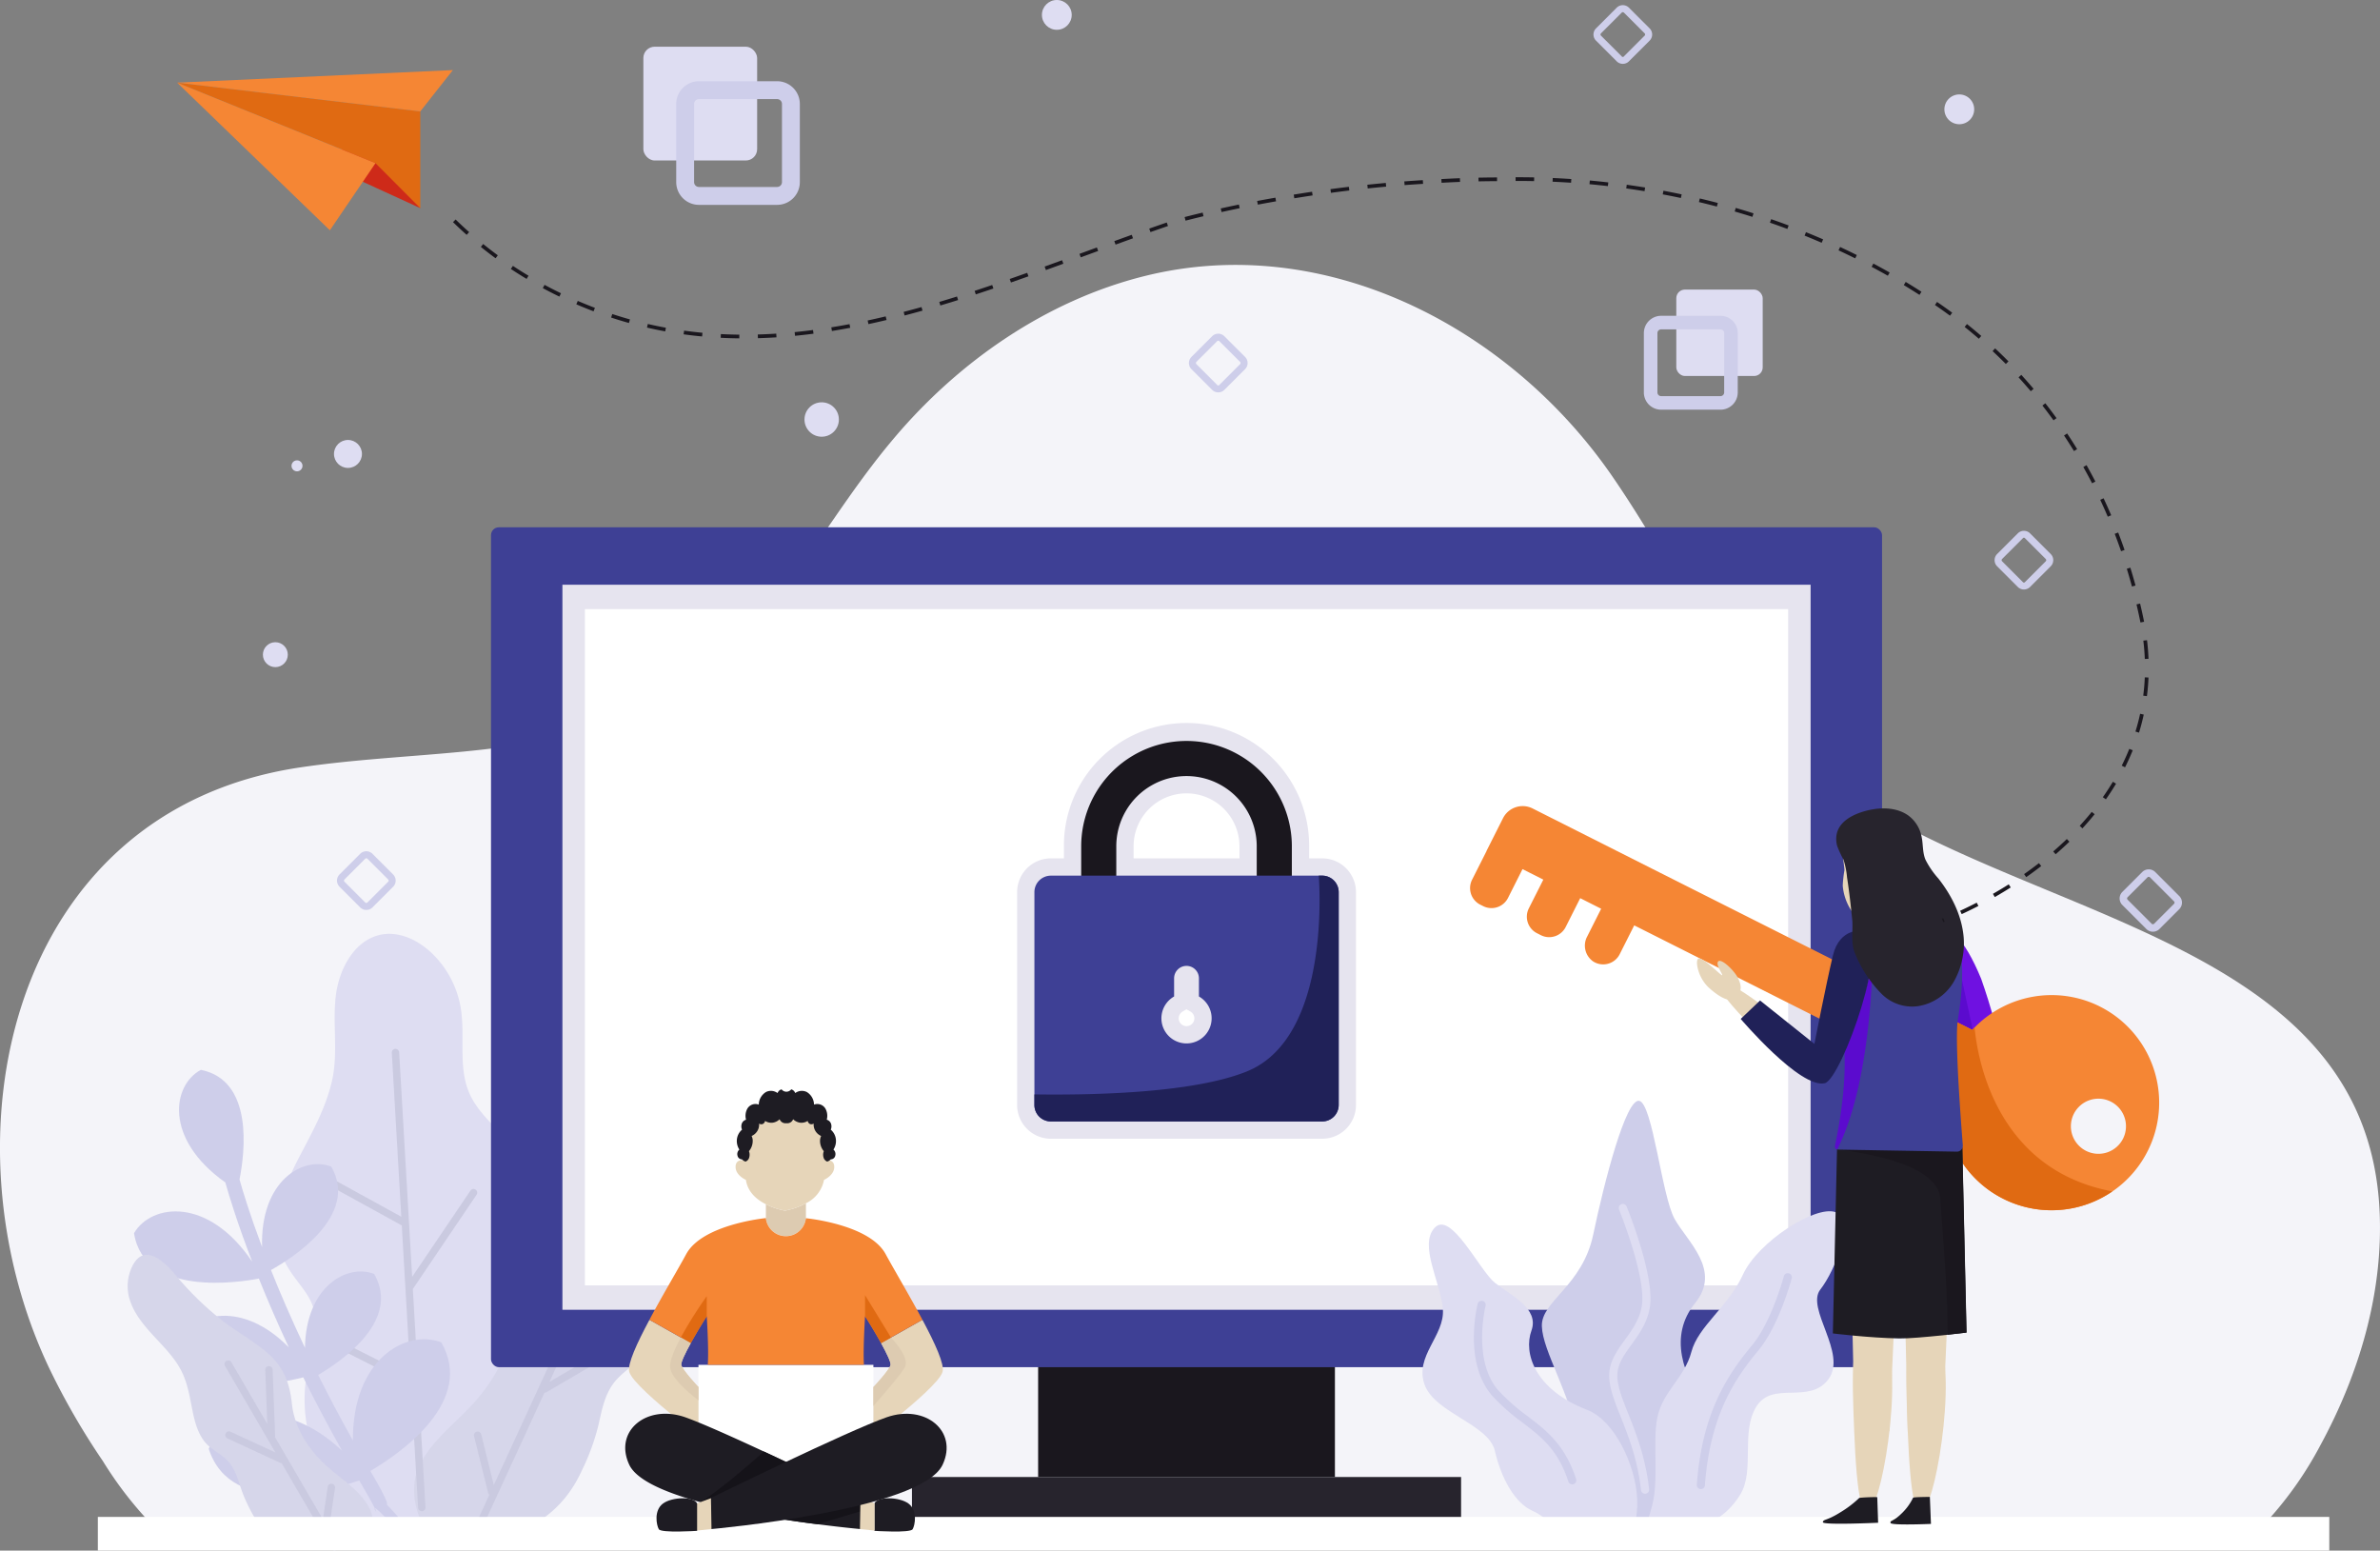
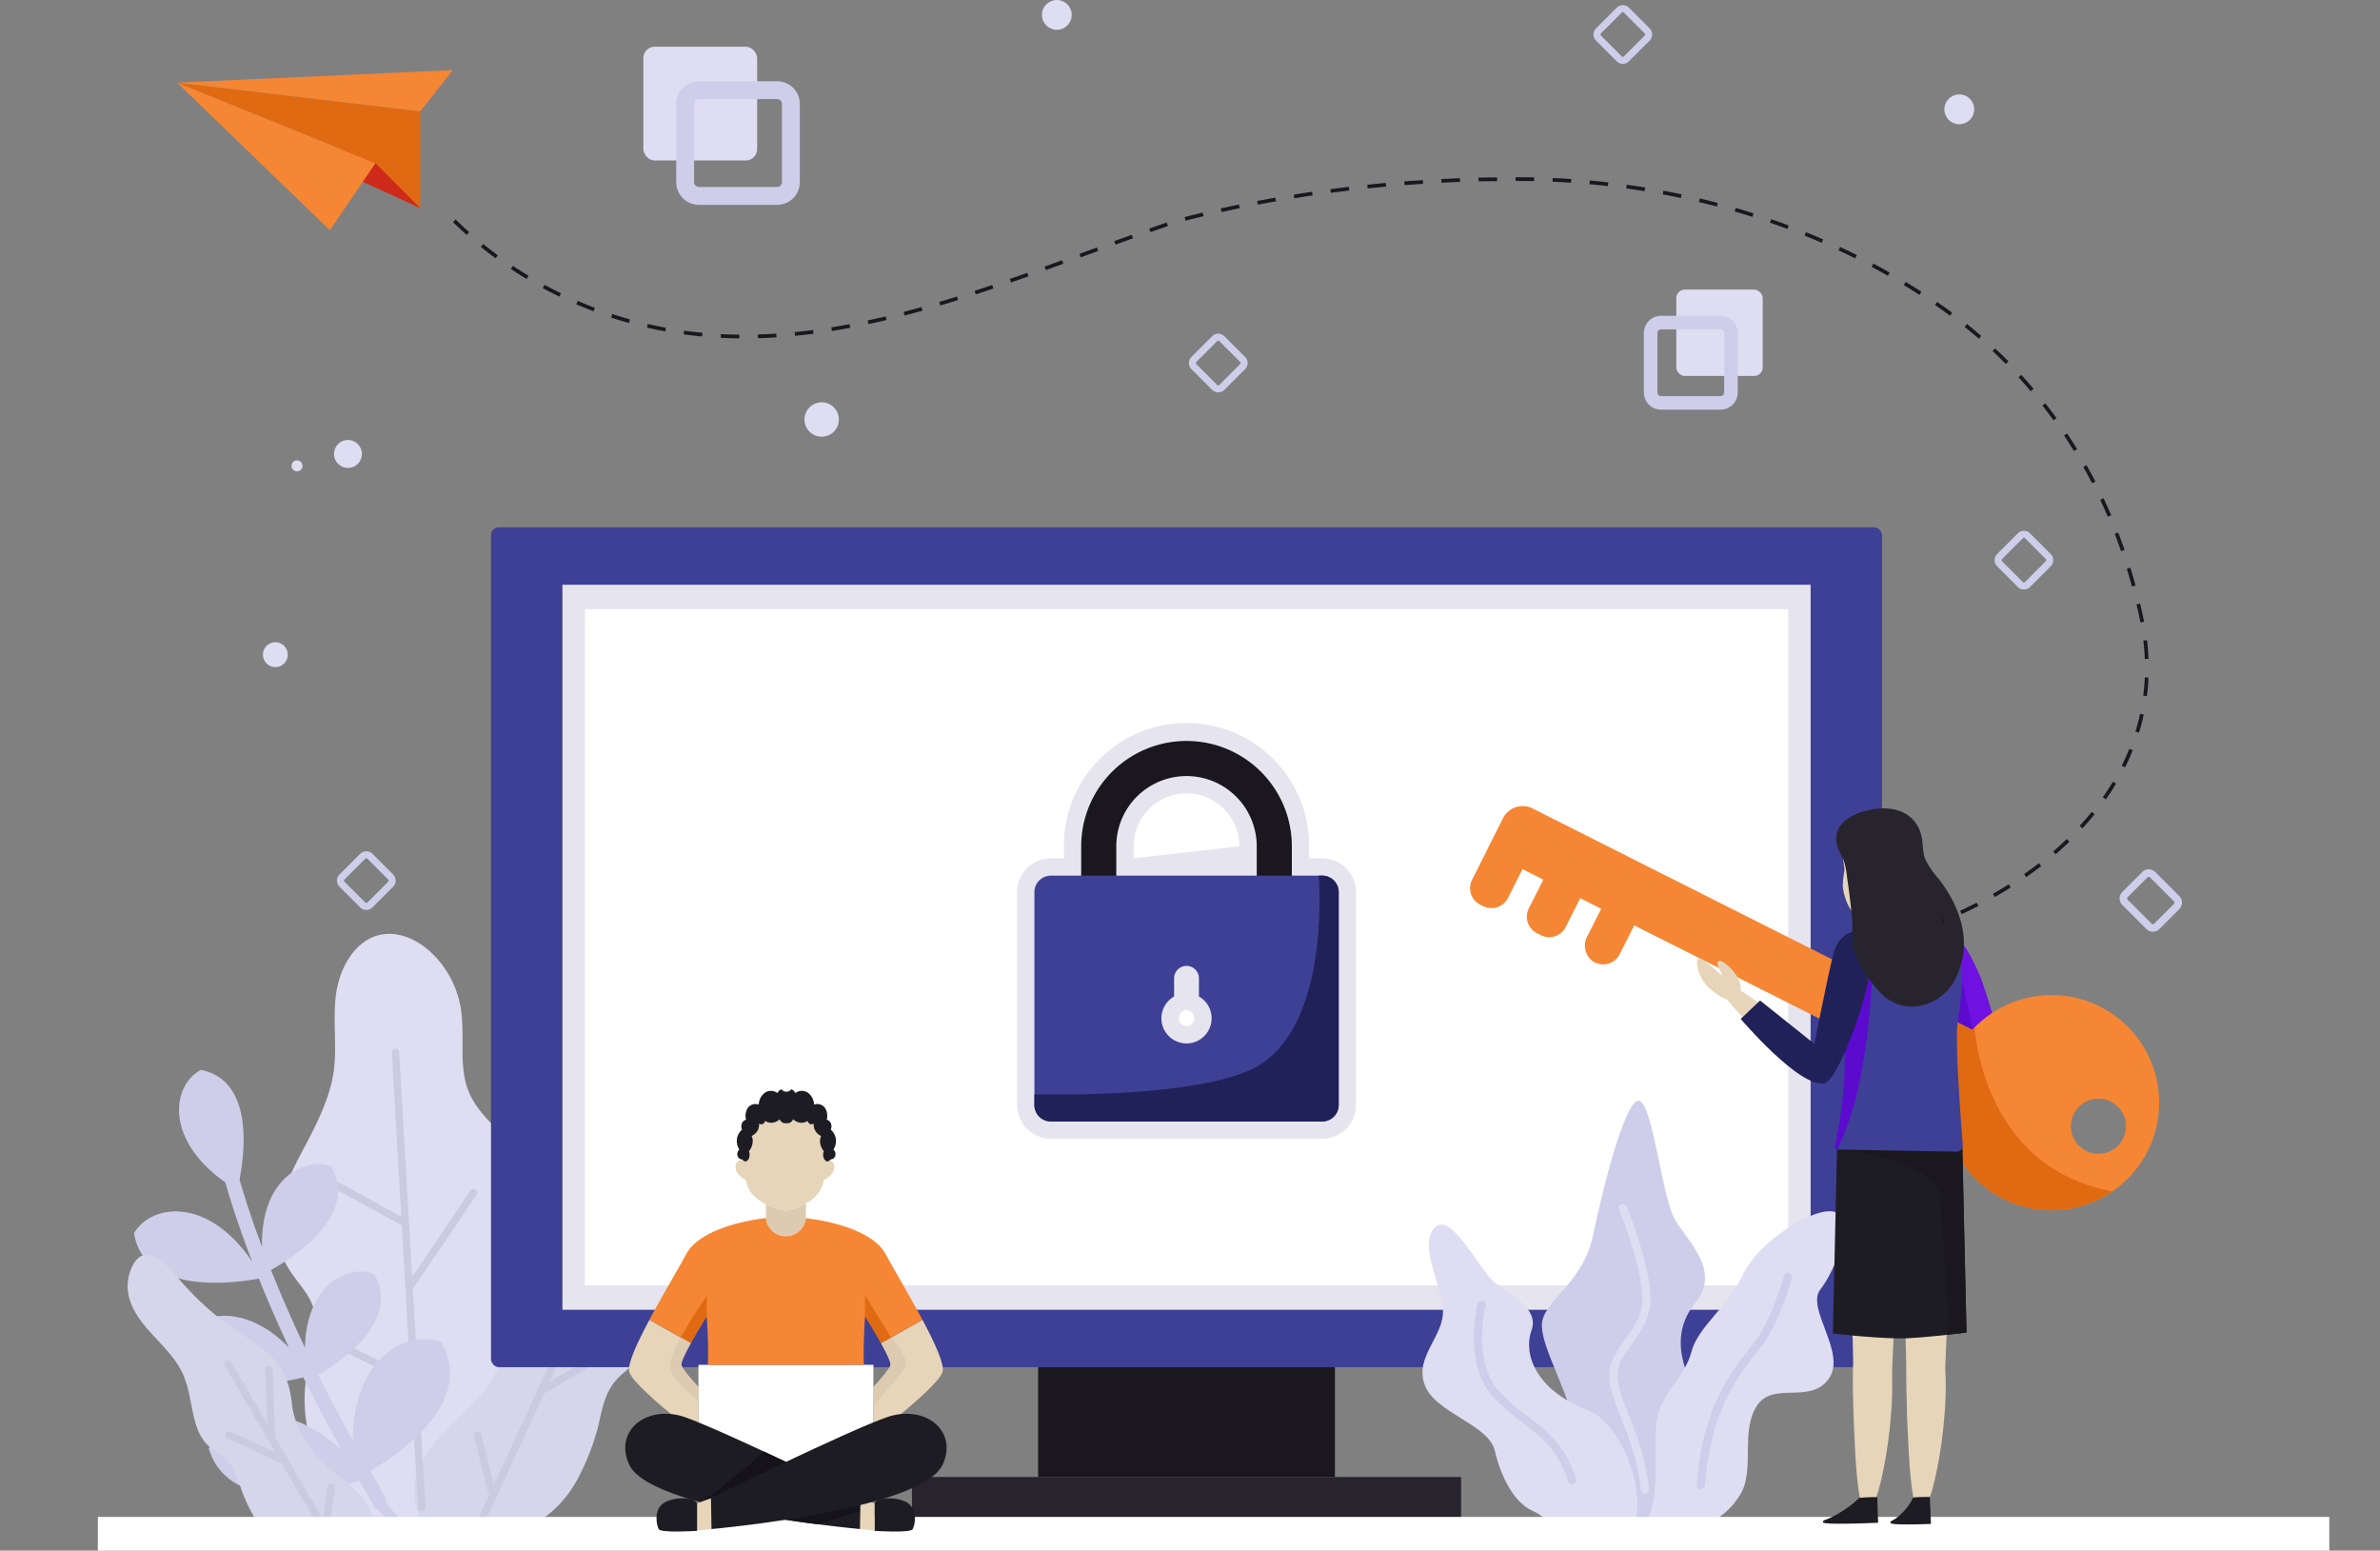
<svg xmlns="http://www.w3.org/2000/svg" width="641.805" height="418.103" viewBox="0 0 641.805 418.103">
  <rect x="0" y="0" width="641.805" height="418.103" fill="#808080" stroke="none" />
  <g id="Login" transform="translate(-317.55 -111.334)">
    <g id="obj" transform="translate(317.55 111.334)">
      <g id="Group_5932" data-name="Group 5932" transform="translate(0 0)">
-         <path id="Path_13651" data-name="Path 13651" d="M968.558,487.334a98.353,98.353,0,0,1-14.333,20.441H382.8a101.037,101.037,0,0,1-12.26-16.1,193.226,193.226,0,0,1-14.311-24.716c-29.734-62.086-11.387-150.676,67.649-162.347,29.145-4.321,59.468-2.661,87.412-13.22,36.867-13.918,48.931-47.667,72.753-75.721,17.429-20.572,40.9-36.867,67.233-43.476,48.821-12.26,98.6,13.808,126.222,53.84,14.375,20.853,25.435,43.87,40.575,64.179C859.963,346.3,980.774,339.56,984.5,424.508,985.463,446.344,979.007,468.115,968.558,487.334Z" transform="translate(-342.794 -97.716)" fill="#f4f4f9" />
        <g id="Group_5888" data-name="Group 5888" transform="translate(34.423 251.797)">
          <path id="Path_13652" data-name="Path 13652" d="M405,425.84c-10.5-12.638-17.743-27.341-13.511-44.15,1.747-6.936,3.444-12.7-.876-19.059-2.04-3-4.584-5.718-6.014-9.06-4.151-9.707-.039-19.421,4.534-28.128,3.368-6.415,6.941-12.894,8.539-20.025,1.69-7.536.1-15.216,1.005-22.824.875-7.372,5.171-15.324,12.491-16.568,4.856-.824,9.776,1.6,13.347,4.99a26.56,26.56,0,0,1,7.84,14.727c1.289,7.631-.757,15.855,2.292,22.97,2.691,6.274,8.793,10.343,12.75,15.906a26.947,26.947,0,0,1,4.4,20.689c-1.2,5.923-4.381,11.329-5.332,17.3-2.135,13.414,7.316,26.582,5.516,40.047-1.048,7.823-5.951,14.832-12.374,19.421-7.29,5.211-17.808,8.892-26.786,7.191a17.979,17.979,0,0,1-11.872-7.825" transform="translate(-342.549 -265.863)" fill="#deddf2" />
          <g id="Group_5886" data-name="Group 5886" transform="translate(1.719 31.009)">
            <path id="Path_13653" data-name="Path 13653" d="M403.19,402.278a17.465,17.465,0,0,1,.032-8.586c2.523-7.861,10.061-13.172,15.391-19.033,6.344-6.975,10.977-15.928,11.036-25.355.05-7.646,1.732-14.086,7.07-19.9,5.246-5.714,11.863-9.923,17.385-15.344a120.556,120.556,0,0,0,15.591-18.541c3.853-5.7,11.081-14.224,16.661-4.767a17.567,17.567,0,0,1,2,12.577c-2.467,11.159-12.7,18.451-17.04,28.744-2.191,5.2-2.473,10.764-3.047,16.309-.515,4.977-1.449,10.54-5.017,14.322-2.072,2.2-4.713,3.838-6.589,6.206-2.616,3.306-3.368,7.521-4.274,11.525a61.034,61.034,0,0,1-4.435,12.172c-4.593,10.016-11.365,14.661-21.894,19.187a15.258,15.258,0,0,1-9.776,1.182C409.068,411.073,404.6,409.014,403.19,402.278Z" transform="translate(-327.145 -279.01)" fill="#d6d6ea" />
            <g id="Group_5880" data-name="Group 5880" transform="translate(133.098 72.438)">
              <path id="Path_13654" data-name="Path 13654" d="M433.544,321.334" transform="translate(-433.544 -321.334)" fill="none" stroke="#187a87" stroke-linecap="round" stroke-miterlimit="10" stroke-width="1.067" />
            </g>
            <g id="Group_5885" data-name="Group 5885">
              <g id="Group_5884" data-name="Group 5884">
                <g id="Group_5881" data-name="Group 5881" transform="translate(51.209)">
                  <path id="Path_13655" data-name="Path 13655" d="M430.528,320.44a.994.994,0,0,0-1.38.267l-15.725,23.265-3.5-60.542a1.028,1.028,0,0,0-1.05-.938,1,1,0,0,0-.934,1.052l2.557,44.211-19.386-10.665a1,1,0,0,0-.959,1.746l20.277,11.156a.939.939,0,0,0,.2.056l2.361,40.813-15.628-7.9a.995.995,0,1,0-.9,1.775l16.659,8.42,1.912,33.07a.993.993,0,0,0,.934.934c.039,0,.076,0,.117,0a.994.994,0,0,0,.934-1.052l-3.405-58.864L430.8,321.822A.994.994,0,0,0,430.528,320.44Z" transform="translate(-389.633 -282.491)" fill="#cacae0" />
                </g>
                <g id="Group_5882" data-name="Group 5882" transform="translate(0 5.66)">
                  <path id="Path_13656" data-name="Path 13656" d="M396.708,333.314c-3.215-8.565-5.13-14.837-6.087-18.224,1.457-7.389,3.827-26.69-10.406-29.564-7.7,4.06-10.059,18.569,6.583,30.361,1.054,3.754,3.31,11.161,7.255,21.39-11.853-17.614-27.207-15.7-31.879-7.71,2.712,17.338,28.622,13.213,33.665,12.239,2.23,5.541,4.9,11.76,8.084,18.56-12.459-12.711-25.711-9.433-29.419-1.714,3.84,15.926,26.316,11.562,33.309,9.789,3.081,6.218,6.557,12.832,10.46,19.774-16.157-15.175-32.145-10.164-35.95-.522,6.007,18.837,33.1,11.094,40.58,8.551,11.652,19.742-5.162-4.881,14.063,17.99l2.984-.508c-19.27-22.925-2.443-.331-14.039-20.041,8.536-5.046,28.238-18.88,19.119-34.682-9.621-3.653-23.968,4.644-23.833,26.469-3.458-6.178-6.57-12.088-9.36-17.681,6.624-3.9,22.282-14.787,15.095-27.241-7.415-2.816-18.4,3.437-18.66,19.915-3.683-7.771-6.708-14.809-9.164-20.96,5.684-3.17,23.889-14.656,16.247-27.9C407.676,308.688,396.167,315.5,396.708,333.314Z" transform="translate(-362.174 -285.526)" fill="#ceceea" />
                </g>
                <g id="Group_5883" data-name="Group 5883" transform="translate(91.696 51.869)">
                  <path id="Path_13657" data-name="Path 13657" d="M450.821,338.182a1,1,0,0,0-1.361-.356L431.665,348.24l16.818-36.522a.995.995,0,1,0-1.807-.832l-12.3,26.707-1.307-22.6a1.009,1.009,0,0,0-1.05-.938,1,1,0,0,0-.936,1.052l1.484,25.67a.968.968,0,0,0,.144.435l-16.044,34.844L413.3,362.487a1,1,0,1,0-1.932.477l3.763,15.173a.977.977,0,0,0,.332.524l-3.053,6.63a.994.994,0,0,0,.487,1.32,1.018,1.018,0,0,0,.358.088.992.992,0,0,0,.96-.576l16.107-34.978a.979.979,0,0,0,.528-.127l19.609-11.475A1,1,0,0,0,450.821,338.182Z" transform="translate(-411.343 -310.304)" fill="#cacae0" />
                </g>
              </g>
            </g>
          </g>
          <g id="Group_5887" data-name="Group 5887" transform="translate(0 86.542)">
            <path id="Path_13658" data-name="Path 13658" d="M427.383,387.268a12.149,12.149,0,0,0-.595-5.942c-2.27-5.274-7.842-8.45-11.922-12.152-4.856-4.4-8.659-10.294-9.33-16.818-.545-5.289-2.137-9.634-6.219-13.3-4.013-3.6-8.873-6.078-13.056-9.463a83.84,83.84,0,0,1-12.029-11.8c-3.047-3.689-8.62-9.108-11.851-2.191a12.21,12.21,0,0,0-.548,8.841c2.452,7.56,10.022,11.928,13.713,18.763,1.863,3.452,2.428,7.286,3.195,11.087.688,3.413,1.7,7.2,4.427,9.582,1.582,1.384,3.519,2.342,4.976,3.857,2.031,2.115,2.833,4.983,3.726,7.693a42.487,42.487,0,0,0,3.881,8.133c3.847,6.628,9.31,4.237,16.9,6.668a10.6,10.6,0,0,0,6.846.168C424.366,388.593,426.857,392.023,427.383,387.268Z" transform="translate(-361.252 -312.269)" fill="#d6d6ea" />
-             <path id="Path_13659" data-name="Path 13659" d="M374.574,335.521" transform="translate(-349.73 -292.159)" fill="none" stroke="#000" stroke-miterlimit="10" stroke-width="1.484" />
            <path id="Path_13660" data-name="Path 13660" d="M405.79,377.258l-2.454-4.211a.979.979,0,0,0,.131-.364l1.595-10.755a1,1,0,0,0-.837-1.13.979.979,0,0,0-1.132.841l-1.3,8.759-12.929-22.194a.949.949,0,0,0,.047-.282l-.681-17.868a.995.995,0,1,0-1.988.073l.552,14.524-9.681-16.62a.994.994,0,1,0-1.719,1l13.591,23.334-12.139-5.621a.995.995,0,0,0-.835,1.805l14.339,6.637a.944.944,0,0,0,.328.082l13.392,22.989a.994.994,0,1,0,1.719-1Z" transform="translate(-349.139 -299.063)" fill="#cacae0" />
          </g>
        </g>
        <g id="Group_5889" data-name="Group 5889" transform="translate(132.409 142.175)">
          <rect id="Rectangle_823" data-name="Rectangle 823" width="80.033" height="32.597" transform="translate(147.539 223.477)" fill="#1a171e" />
          <rect id="Rectangle_824" data-name="Rectangle 824" width="375.112" height="226.461" rx="2.122" fill="#3e4095" />
          <rect id="Rectangle_825" data-name="Rectangle 825" width="336.596" height="195.498" transform="translate(19.257 15.486)" fill="#e6e4ef" />
          <rect id="Rectangle_826" data-name="Rectangle 826" width="324.474" height="182.331" transform="translate(25.318 22.069)" fill="#fff" />
          <rect id="Rectangle_827" data-name="Rectangle 827" width="148.079" height="11.34" transform="translate(113.516 256.074)" fill="#27242d" />
        </g>
        <g id="Group_5893" data-name="Group 5893" transform="translate(383.59 296.806)">
          <path id="Path_13661" data-name="Path 13661" d="M590.343,407.874c-2.432-5.593-12.2-12.093-14.6-25.683s-9.793-24.633-9.994-31.424,10.941-10.788,13.86-24.736,8.774-36.711,12.394-36.019,6.093,25.676,9.541,31.838,12.737,13.817,5.537,22.694-3.355,19.49,3.25,28.757-12.111,20.818-10.27,33.425c.6,4.11.632,1.813.091,2.281-.159.848-1.747.289-1.747.289Z" transform="translate(-533.552 -289.998)" fill="#ceceea" />
          <g id="Group_5890" data-name="Group 5890" transform="translate(50.354 27.837)">
            <path id="Path_13662" data-name="Path 13662" d="M585.152,383.044a1.1,1.1,0,0,1-1.089-.979c-.912-8.31-3.435-14.647-5.464-19.742-1.6-4.013-2.98-7.484-3.107-10.734-.157-3.985,2.087-7.085,4.252-10.08,2.007-2.777,4.084-5.647,4.58-9.427,1.039-7.913-6.1-25.467-6.169-25.642a1.1,1.1,0,1,1,2.035-.834c.3.742,7.426,18.274,6.315,26.763-.569,4.33-2.911,7.57-4.981,10.427-2.126,2.941-3.959,5.479-3.834,8.707.112,2.874,1.365,6.024,2.95,10.011,2.078,5.214,4.661,11.706,5.608,20.311a1.1,1.1,0,0,1-.972,1.214C585.234,383.042,585.193,383.044,585.152,383.044Z" transform="translate(-575.484 -304.925)" fill="#deddf2" />
          </g>
          <path id="Path_13663" data-name="Path 13663" d="M586.671,392.209c-2.7-1.214-3.571-4.93-8.513-7.127s-8.515-9.063-10.162-16.2-16.2-10.16-18.951-17.851,5.494-13.183,4.944-20.324-6.591-17.3-2.2-21.97,12.084,11.534,16.2,14.83,12.083,6.867,9.886,12.909.824,15.928,15.106,21.422S616.606,405.666,586.671,392.209Z" transform="translate(-548.483 -274.519)" fill="#deddf2" />
          <g id="Group_5891" data-name="Group 5891" transform="translate(13.865 53.988)">
            <path id="Path_13664" data-name="Path 13664" d="M582.437,368.382a1.1,1.1,0,0,1-1.044-.757c-2.8-8.588-7.223-11.973-12.336-15.891a55.7,55.7,0,0,1-8.032-7.059c-7.989-8.847-4.259-24.246-4.1-24.895a1.1,1.1,0,1,1,2.132.531c-.036.147-3.607,14.919,3.6,22.892a54.3,54.3,0,0,0,7.733,6.786c5.183,3.969,10.076,7.715,13.094,16.952a1.1,1.1,0,0,1-.7,1.386A1.085,1.085,0,0,1,582.437,368.382Z" transform="translate(-555.918 -318.947)" fill="#ceceea" />
          </g>
          <path id="Path_13665" data-name="Path 13665" d="M585.074,394.524c.731-2.2,1.464.281,6.591-1.916s10.253-3.663,14.281-10.253,0-16.844,4.394-23.8,14.281-.367,19.408-7.323-6.225-19.043-2.2-24.169,9.52-19.043,4.028-20.872-20.872,8.056-24.9,16.844-12.085,13.916-13.916,20.872-7.689,10.621-9.155,17.579.733,17.577-1.829,25.266S585.074,394.524,585.074,394.524Z" transform="translate(-520.246 -276.186)" fill="#deddf2" />
          <g id="Group_5892" data-name="Group 5892" transform="translate(73.98 46.476)">
            <path id="Path_13666" data-name="Path 13666" d="M589.256,373.146c-.028,0-.056,0-.082,0a1.1,1.1,0,0,1-1.018-1.175c1.386-19,7.98-29.3,14.9-37.609,5.27-6.326,8.537-18.5,8.569-18.619a1.088,1.088,0,0,1,1.343-.781,1.1,1.1,0,0,1,.781,1.343c-.138.518-3.422,12.765-9.008,19.466-6.686,8.025-13.058,17.981-14.4,36.36A1.1,1.1,0,0,1,589.256,373.146Z" transform="translate(-588.153 -314.919)" fill="#ceceea" />
          </g>
        </g>
        <rect id="Rectangle_828" data-name="Rectangle 828" width="601.741" height="9.093" transform="translate(26.388 409.011)" fill="#fff" />
-         <path id="Path_13667" data-name="Path 13667" d="M572.149,271.793h-3.532v-3.252a33.066,33.066,0,1,0-66.131,0v3.252h-3.515a9.111,9.111,0,0,0-9.1,9.1v57.4a9.112,9.112,0,0,0,9.1,9.1h73.179a9.112,9.112,0,0,0,9.1-9.1v-57.4A9.111,9.111,0,0,0,572.149,271.793Zm-34.482,43.135a2.079,2.079,0,0,1-.707,1.563,2.152,2.152,0,0,1-1.69.52,2.123,2.123,0,0,1-1.79-1.68,2.152,2.152,0,0,1,1.059-2.262l1-.582,1.039.593A2.116,2.116,0,0,1,537.667,314.928Zm-16.389-43.135v-3.252a14.274,14.274,0,1,1,28.548,0v3.252Z" transform="translate(-215.587 -40.35)" fill="#e6e4ef" />
+         <path id="Path_13667" data-name="Path 13667" d="M572.149,271.793h-3.532v-3.252a33.066,33.066,0,1,0-66.131,0v3.252h-3.515a9.111,9.111,0,0,0-9.1,9.1v57.4a9.112,9.112,0,0,0,9.1,9.1h73.179a9.112,9.112,0,0,0,9.1-9.1v-57.4A9.111,9.111,0,0,0,572.149,271.793Zm-34.482,43.135a2.079,2.079,0,0,1-.707,1.563,2.152,2.152,0,0,1-1.69.52,2.123,2.123,0,0,1-1.79-1.68,2.152,2.152,0,0,1,1.059-2.262l1-.582,1.039.593A2.116,2.116,0,0,1,537.667,314.928Zm-16.389-43.135v-3.252a14.274,14.274,0,1,1,28.548,0Z" transform="translate(-215.587 -40.35)" fill="#e6e4ef" />
        <g id="Group_5899" data-name="Group 5899" transform="translate(396.427 217.353)">
-           <path id="Path_13668" data-name="Path 13668" d="M638.714,329.005l-27.871-1.16-1.222-47.682,1.925-11.975,12.873-4.733,8.291,1.581a9.727,9.727,0,0,1,7.9,9.9l-3.023,33.747Z" transform="translate(-508.44 -233.501)" fill="#e6d5b9" />
          <path id="Path_13669" data-name="Path 13669" d="M623.81,260.307v9.58s-2.025,1.21-6.762,1.21c-2.555,0-3.129-1.21-3.129-1.21v-3.541Z" transform="translate(-504.724 -236.225)" fill="#e6d5b9" />
          <path id="Path_13670" data-name="Path 13670" d="M628.959,263.009c-.022.347-.033.671-.056.985,0,.112.011.224.011.347.235,5.688-3.415,11.779-8.912,12.607,0,0-.045.011-.123.022-.045,0-.112.011-.19.011-1.175.145-5.429.492-6.986-1.22a14.488,14.488,0,0,1-3.448-8.233,32.357,32.357,0,0,1,.459-4.14c0-.794-.427-3.282-.434-4.362-.037-5.076,3.379-10.113,9.448-10.113C627.829,248.912,629.217,256.9,628.959,263.009Z" transform="translate(-508.758 -246.08)" fill="#e6d5b9" />
          <path id="Path_13671" data-name="Path 13671" d="M613.922,265.27" transform="translate(-504.721 -231.932)" fill="#6ebaad" />
          <g id="Group_5895" data-name="Group 5895" transform="translate(118.608 32.273)">
            <path id="Path_13672" data-name="Path 13672" d="M639.657,303.545c-2.987,1.242-11.818-15.451-15.039-22.811s-4.444-13.741-.8-15.257,7.31,3.844,10.261,11.32S642.646,302.3,639.657,303.545Z" transform="translate(-616.697 -264.25)" fill="#e6d5b9" />
            <g id="Group_5894" data-name="Group 5894" transform="translate(0 34.149)">
              <path id="Path_13673" data-name="Path 13673" d="M622.468,318.982c-2.609-1.2,5.473-20.727,7.958-26.148s5.507-10.962,8.433-9.621.7,7.247-1.781,12.668S625.078,320.177,622.468,318.982Z" transform="translate(-616.381 -283.01)" fill="#e6d5b9" />
              <path id="Path_13674" data-name="Path 13674" d="M627.2,299.764c3.18,1.181.461,6.55-.533,8.347-1.619,2.928-6.145,4.377-7.29,3.765s3.019-6.965,2.878-7.329-2.042,3.258-3.057,2.57,1.507-4.975,3.157-6.292S625.211,299.023,627.2,299.764Z" transform="translate(-618.966 -268.82)" fill="#e6d5b9" />
            </g>
            <path id="Path_13675" data-name="Path 13675" d="M627.892,315.124l-2.708,6.4,3.18,1.738,3.34,1.844s.188-.351.5-.97c1.94-3.758,8.823-17.353,9.6-22.271.89-5.725-5.279-22.9-5.279-22.9-4.487-10.887-9.431-16.275-14.147-13.58s3.139,18.295,3.139,18.295l8.314,17.407-2.56,6.035Z" transform="translate(-617.317 -264.699)" fill="#6f11e1" />
            <path id="Path_13676" data-name="Path 13676" d="M629.794,269.4l6.149,28.533s-14.794-3.842-14.7-5.283S629.794,269.4,629.794,269.4Z" transform="translate(-616.998 -260.637)" fill="#5b0bce" />
            <path id="Path_13677" data-name="Path 13677" d="M624.637,295.449c.16,2.775.35,5.807.472,8.138l3.34,1.844s.188-.351.5-.97l-.93-17.015Z" transform="translate(-614.062 -245.024)" fill="#e4ecef" />
          </g>
          <path id="Path_13678" data-name="Path 13678" d="M724.986,301.32a29.067,29.067,0,0,0-33.568,5.763c-.205.205-.41.429-.615.653l-8.821-4.438L606.733,265.42l-34.519-17.4a5.942,5.942,0,0,0-7.963,2.63l-4.457,8.84.019.019-3.916,7.758a5,5,0,0,0,2.219,6.7l.783.392a4.983,4.983,0,0,0,6.695-2.2l3.916-7.777,5.613,2.835-3.916,7.758a4.99,4.99,0,0,0,2.219,6.695l1.026.522a4.983,4.983,0,0,0,6.7-2.2l3.916-7.777,5.651,2.853-3.786,7.516a5.186,5.186,0,0,0,1.641,6.7,4.988,4.988,0,0,0,7.143-1.958l3.916-7.777L674.82,317.4l8.877,4.476a29.01,29.01,0,1,0,41.289-20.551Zm6.471,35.732a7.431,7.431,0,1,1-3.3-9.977A7.443,7.443,0,0,1,731.457,337.051Z" transform="translate(-555.366 -247.394)" fill="#f58634" />
          <path id="Path_13679" data-name="Path 13679" d="M673.166,325.354a29,29,0,0,1-44.87-29.409l-8.877-4.476,7.161-14.1,8.821,4.439c.205-.224.41-.448.615-.653C636.8,289.473,641.762,319.48,673.166,325.354Z" transform="translate(-499.966 -221.467)" fill="#e06a12" />
          <path id="Path_13680" data-name="Path 13680" d="M618.655,296.657c2.963.22,5.7,4.008,5.966,8.207a61.088,61.088,0,0,1-.682,13.088c-2.055,13.371-1.686,30.325-5.628,31.433s-8.127-8.235-8.04-22.049c.08-12.486-1.19-28.451,1.479-30.055C613.1,296.471,616.061,296.465,618.655,296.657Z" transform="translate(-508.082 -204.875)" fill="#e8c8a1" />
          <g id="Group_5896" data-name="Group 5896" transform="translate(103.22 141.06)">
            <path id="Path_13681" data-name="Path 13681" d="M614.545,323.242c11.122-3.405,6.089,35.877,2.356,45.435s-5.136-1.412-5.807-17.907S610.17,324.583,614.545,323.242Z" transform="translate(-610.715 -323.033)" fill="#e6d5b9" />
          </g>
          <path id="Path_13682" data-name="Path 13682" d="M626.4,296.657c2.963.22,5.7,4.008,5.966,8.207a61.089,61.089,0,0,1-.683,13.088c-2.055,13.371-1.686,30.325-5.626,31.433s-8.127-8.235-8.039-22.049c.078-12.486-1.192-28.451,1.477-30.055C620.843,296.471,623.8,296.465,626.4,296.657Z" transform="translate(-501.385 -204.875)" fill="#e8c8a1" />
          <g id="Group_5897" data-name="Group 5897" transform="translate(117.66 141.06)">
            <path id="Path_13683" data-name="Path 13683" d="M622.287,323.242c11.122-3.405,6.089,35.877,2.355,45.435s-5.134-1.412-5.805-17.907S617.911,324.583,622.287,323.242Z" transform="translate(-618.458 -323.033)" fill="#e6d5b9" />
          </g>
          <path id="Path_13684" data-name="Path 13684" d="M617.982,308.314l1.265,55.186,9.337-.248,2.4-54.333Z" transform="translate(-501.21 -194.704)" fill="#e6d5b9" />
          <path id="Path_13685" data-name="Path 13685" d="M610.321,308.314l1.265,55.186,9.337-.248,2.4-54.333Z" transform="translate(-507.836 -194.704)" fill="#e6d5b9" />
          <path id="Path_13686" data-name="Path 13686" d="M643.887,346.7s-2.167.261-5.057.584c-.537.063-1.091.125-1.675.185-4.12.416-9.039.862-11.452.815-8.161-.153-17.877-1.352-17.877-1.352l1.123-49.6.015-.63,33.786.108Z" transform="translate(-509.995 -204.747)" fill="#1e1c23" />
          <path id="Path_13687" data-name="Path 13687" d="M643.349,346.7s-2.169.261-5.058.584c.03-12-1.414-27.589-1.982-36.6s-18.753-12.282-27.9-13.358l.015-.63,33.786.108Z" transform="translate(-509.489 -204.747)" fill="#1a171e" />
          <path id="Path_13688" data-name="Path 13688" d="M642.808,324.5a1.594,1.594,0,0,1-1.615,1.721l-32.063-.552a.723.723,0,0,1-.2-.032.815.815,0,0,1-.6-.983c.677-3.181,2.721-13.511,2.615-22.627a30.25,30.25,0,0,0-1.554-10.345l-.047-.138a12.266,12.266,0,0,1-.429-1.167c-1.829-5.473-.647-9.916-.554-11.575.354-6.44,1.859-9.591,3.812-11.374,1.938-1.815,16.277-4.888,24.055-2.706,5.2,1.445,8.208,7.456,5.226,26.084C640.609,296.067,642.3,318.093,642.808,324.5Z" transform="translate(-509.93 -233.055)" fill="#3e4095" />
          <path id="Path_13689" data-name="Path 13689" d="M618.256,269.882s-.2,32.4-9.515,50.647a.815.815,0,0,1-.6-.983c.677-3.182,2.721-13.511,2.615-22.627a30.25,30.25,0,0,0-1.554-10.345l-.047-.138a12.289,12.289,0,0,1-.429-1.167c1.182-6.149,2.566-11.913,2.566-11.913Z" transform="translate(-509.742 -227.943)" fill="#5b0bce" />
          <g id="Group_5898" data-name="Group 5898" transform="translate(61.194 33.58)">
            <path id="Path_13690" data-name="Path 13690" d="M591.5,273.048c1.878-2.139,18.14,11.085,22.586,14.984s8.851,8.344,6.745,10.744-7.085-1.389-11.531-5.289S589.622,275.187,591.5,273.048Z" transform="translate(-585.448 -258.987)" fill="#e6d5b9" />
            <path id="Path_13691" data-name="Path 13691" d="M606.982,305.521c-3.107-.8-.123-19.289,1.725-27.039s4.69-13.53,8.485-12.551,3.487,7.409,1.358,15.089S610.09,306.323,606.982,305.521Z" transform="translate(-573.085 -265.034)" fill="#e6d5b9" />
            <path id="Path_13692" data-name="Path 13692" d="M588.454,269.526c.746-.834,4.806,3.157,6.113,4.187.2.157.336.248.386.242s.048-.076.013-.179c-.211-.638-1.811-2.872-1.035-3.575.856-.774,4.053,2.26,5.134,4.2.06.106.14.224.186.323.878,1.9,1.065,3.172-.116,4.92-1.885,2.784-6.419-1.1-7.916-2.478a10.48,10.48,0,0,1-2.661-4.453C588.111,271.266,588.04,269.988,588.454,269.526Z" transform="translate(-588.18 -261.93)" fill="#e6d5b9" />
            <path id="Path_13693" data-name="Path 13693" d="M627.424,265.452s-6.231-1.095-8.083,6.736-4.968,23.744-4.968,23.744l-14.651-11.7L594.5,289.2s15.99,18.817,22.651,17.345C621.727,305.533,635.76,265.846,627.424,265.452Z" transform="translate(-582.713 -265.4)" fill="#202158" />
          </g>
          <path id="Path_13694" data-name="Path 13694" d="M608.38,256.9a8.8,8.8,0,0,0,.177.918,28.944,28.944,0,0,0,1.72,3.73,22.051,22.051,0,0,1,.958,4.8c.6,3.892,1.029,7.792,1.421,11.706.17,2.919-.416,5.856.664,8.629a33.387,33.387,0,0,0,7.061,10.876,11.621,11.621,0,0,0,9.556,3.538,13.527,13.527,0,0,0,10-6.51,20.879,20.879,0,0,0,2.751-12c-.464-5.858-3.2-11.355-6.839-15.971a23.449,23.449,0,0,1-3.458-5.043c-.9-2.107-.578-4.431-1.151-6.618a9.191,9.191,0,0,0-3.553-5.367c-3.568-2.488-8.5-2.16-12.45-.89C611.328,249.96,607.779,252.425,608.38,256.9Z" transform="translate(-509.572 -247.104)" fill="#27242d" />
          <path id="Path_13695" data-name="Path 13695" d="M616.214,347.5a28.954,28.954,0,0,1-5.225,3.965c-3.584,2.243-4.524,1.753-4.606,2.592s14.9.149,14.9.149l-.235-6.9A43.723,43.723,0,0,0,616.214,347.5Z" transform="translate(-511.243 -160.979)" fill="#1e1c23" />
          <path id="Path_13696" data-name="Path 13696" d="M622.247,347.507a14.549,14.549,0,0,1-3.269,4.4c-2.154,2.087-2.976,1.639-2.8,2.387.166.716,10.9.252,10.9.252l-.295-7.275S622.223,347.282,622.247,347.507Z" transform="translate(-502.791 -161.005)" fill="#1e1c23" />
        </g>
        <g id="Group_5902" data-name="Group 5902" transform="translate(47.764 18.897)">
          <g id="Group_5901" data-name="Group 5901">
            <g id="Group_5900" data-name="Group 5900">
              <path id="Path_13697" data-name="Path 13697" d="M415.762,169.929l-26.293-12.058,9.963-7.331,11.843,9.023Z" transform="translate(-350.188 -132.707)" fill="#ce2a19" />
              <path id="Path_13698" data-name="Path 13698" d="M433.979,150.55v26.078L421.9,164.5l-53.493-21.709Z" transform="translate(-368.406 -139.406)" fill="#e06a12" />
              <path id="Path_13699" data-name="Path 13699" d="M442.761,140.977l-8.782,11.144-65.574-7.757Z" transform="translate(-368.406 -140.977)" fill="#f58634" />
              <path id="Path_13700" data-name="Path 13700" d="M421.9,164.5l-12.3,18.1-41.19-39.808Z" transform="translate(-368.406 -139.406)" fill="#f58634" />
            </g>
          </g>
        </g>
        <path id="Path_13701" data-name="Path 13701" d="M408.489,167.986a107.255,107.255,0,0,0,22.6,16.885,110.982,110.982,0,0,0,12.762,6.115C498.23,213.168,552.312,185.195,603.479,168q6.423-1.7,12.907-3.107c6.477-1.41,12.98-2.6,19.567-3.642q8.993-1.443,18.075-2.417t18.265-1.46q9.136-.585,18.377-.589c35.06-.752,70.219,7.116,100.557,23.328q6.5,3.474,12.689,7.458c31.862,20,52.376,51.7,59.835,89,7.46,39.163-22.379,67.136-53.914,80.055" transform="translate(-285.974 -108.447)" fill="none" stroke="#1a171e" stroke-miterlimit="10" stroke-width="1" stroke-dasharray="5 5" />
        <g id="Group_5906" data-name="Group 5906" transform="translate(278.945 199.787)">
          <g id="Group_5905" data-name="Group 5905" transform="translate(0 0)">
            <g id="Group_5904" data-name="Group 5904" transform="translate(12.616)">
              <g id="Group_5903" data-name="Group 5903">
                <path id="Path_13702" data-name="Path 13702" d="M555.942,296.215H499.135V266.376a28.4,28.4,0,0,1,56.807,0ZM508.6,286.749h37.872V266.376a18.936,18.936,0,0,0-37.872,0Z" transform="translate(-499.135 -237.974)" fill="#1a171e" />
              </g>
            </g>
            <path id="Path_13703" data-name="Path 13703" d="M569.987,257.449H496.808a4.437,4.437,0,0,0-4.438,4.437v57.4a4.437,4.437,0,0,0,4.438,4.437h73.179a4.449,4.449,0,0,0,4.438-4.437v-57.4A4.449,4.449,0,0,0,569.987,257.449Zm-39.946,32.578v-4.9a3.347,3.347,0,0,1,6.695,0v4.9a6.771,6.771,0,1,1-6.695,0Z" transform="translate(-492.37 -221.13)" fill="#3e4095" />
          </g>
          <path id="Path_13704" data-name="Path 13704" d="M574.426,261.886v57.4a4.449,4.449,0,0,1-4.438,4.437H496.808a4.437,4.437,0,0,1-4.438-4.437v-2.855c17.4.244,43.3-.52,57.327-6.21,20.085-8.148,20.066-42.033,19.358-52.775h.932A4.449,4.449,0,0,1,574.426,261.886Z" transform="translate(-492.37 -221.13)" fill="#202158" />
        </g>
        <g id="Group_5926" data-name="Group 5926" transform="translate(70.894)">
          <g id="Group_5911" data-name="Group 5911" transform="translate(102.599 12.591)">
            <g id="Group_5908" data-name="Group 5908">
              <g id="Group_5907" data-name="Group 5907">
                <rect id="Rectangle_829" data-name="Rectangle 829" width="30.682" height="30.681" rx="3.049" fill="#deddf2" />
              </g>
            </g>
            <g id="Group_5910" data-name="Group 5910" transform="translate(8.863 9.31)">
              <g id="Group_5909" data-name="Group 5909">
                <path id="Path_13705" data-name="Path 13705" d="M467.788,175.925H446.7a6.132,6.132,0,0,1-6.124-6.126V148.714a6.131,6.131,0,0,1,6.124-6.126h21.086a6.131,6.131,0,0,1,6.124,6.126V169.8A6.132,6.132,0,0,1,467.788,175.925ZM446.7,147.407a1.307,1.307,0,0,0-1.305,1.307V169.8A1.307,1.307,0,0,0,446.7,171.1h21.086a1.307,1.307,0,0,0,1.305-1.305V148.714a1.307,1.307,0,0,0-1.305-1.307Z" transform="translate(-440.577 -142.588)" fill="#ceceea" />
              </g>
            </g>
          </g>
          <g id="Group_5914" data-name="Group 5914" transform="translate(372.399 78.081)">
            <g id="Group_5912" data-name="Group 5912" transform="translate(8.748)">
              <rect id="Rectangle_830" data-name="Rectangle 830" width="23.3" height="23.3" rx="2.316" fill="#deddf2" />
            </g>
            <g id="Group_5913" data-name="Group 5913" transform="translate(0 7.07)">
              <path id="Path_13706" data-name="Path 13706" d="M601.162,201.82H585.15a4.658,4.658,0,0,1-4.653-4.651V181.155a4.658,4.658,0,0,1,4.653-4.651h16.012a4.657,4.657,0,0,1,4.653,4.651v16.014A4.657,4.657,0,0,1,601.162,201.82ZM585.15,180.165a.994.994,0,0,0-.992.99v16.014a.994.994,0,0,0,.992.992h16.012a.994.994,0,0,0,.992-.992V181.155a.994.994,0,0,0-.992-.99Z" transform="translate(-580.497 -176.504)" fill="#ceceea" />
            </g>
          </g>
          <g id="Group_5915" data-name="Group 5915" transform="translate(358.814 1.392)">
            <path id="Path_13707" data-name="Path 13707" d="M581.124,147.413a2.325,2.325,0,0,1-1.654-.686l-5.574-5.572a2.342,2.342,0,0,1,0-3.306l5.574-5.574a2.34,2.34,0,0,1,3.307,0l5.574,5.572a2.341,2.341,0,0,1,0,3.308l-5.574,5.572A2.317,2.317,0,0,1,581.124,147.413Zm0-13.925a.437.437,0,0,0-.311.129l-5.574,5.572a.439.439,0,0,0,0,.621l5.574,5.574a.371.371,0,0,0,.621,0l5.574-5.576a.434.434,0,0,0,.129-.31.443.443,0,0,0-.129-.311l-5.574-5.572A.436.436,0,0,0,581.124,133.488Z" transform="translate(-573.213 -131.59)" fill="#ceceea" />
          </g>
          <g id="Group_5916" data-name="Group 5916" transform="translate(466.979 143.123)">
            <path id="Path_13708" data-name="Path 13708" d="M639.124,223.412a2.324,2.324,0,0,1-1.654-.684l-5.572-5.572a2.342,2.342,0,0,1,0-3.308l5.572-5.572a2.34,2.34,0,0,1,3.308,0l5.573,5.572a2.343,2.343,0,0,1,0,3.308l-5.573,5.572A2.331,2.331,0,0,1,639.124,223.412Zm-.312-2.027a.371.371,0,0,0,.623,0l5.572-5.574a.434.434,0,0,0,.129-.31.44.44,0,0,0-.129-.311l-5.572-5.572a.371.371,0,0,0-.623,0l-5.572,5.572a.436.436,0,0,0-.131.311.43.43,0,0,0,.131.31Z" transform="translate(-631.213 -207.59)" fill="#ceceea" />
          </g>
          <g id="Group_5917" data-name="Group 5917" transform="translate(249.716 89.974)">
            <path id="Path_13709" data-name="Path 13709" d="M522.623,194.912a2.324,2.324,0,0,1-1.652-.684l-5.574-5.572a2.341,2.341,0,0,1,0-3.308l5.574-5.572a2.338,2.338,0,0,1,3.307,0l5.574,5.572a2.341,2.341,0,0,1,0,3.308l-5.574,5.572A2.325,2.325,0,0,1,522.623,194.912Zm0-13.923a.438.438,0,0,0-.311.129l-5.574,5.572a.444.444,0,0,0-.129.311.434.434,0,0,0,.129.31l5.574,5.574a.37.37,0,0,0,.621,0l5.574-5.574a.433.433,0,0,0,.129-.31.443.443,0,0,0-.129-.311l-5.574-5.572A.437.437,0,0,0,522.625,180.989Z" transform="translate(-514.712 -179.09)" fill="#ceceea" />
          </g>
          <g id="Group_5918" data-name="Group 5918" transform="translate(19.979 229.528)">
            <path id="Path_13710" data-name="Path 13710" d="M399.435,269.744a2.33,2.33,0,0,1-1.652-.683l-5.574-5.574a2.334,2.334,0,0,1,0-3.306l5.574-5.572a2.317,2.317,0,0,1,1.652-.686h0a2.317,2.317,0,0,1,1.654.686l5.574,5.572a2.34,2.34,0,0,1,0,3.306l-5.574,5.574A2.337,2.337,0,0,1,399.435,269.744Zm0-13.923a.445.445,0,0,0-.31.129l-5.574,5.574a.44.44,0,0,0-.129.311.434.434,0,0,0,.129.31l5.574,5.574a.439.439,0,0,0,.621,0l5.574-5.574a.438.438,0,0,0,.127-.31.445.445,0,0,0-.127-.311l-5.574-5.572A.447.447,0,0,0,399.435,255.82Z" transform="translate(-391.522 -253.922)" fill="#ceceea" />
          </g>
          <g id="Group_5919" data-name="Group 5919" transform="translate(500.698 234.403)">
            <path id="Path_13711" data-name="Path 13711" d="M658.262,273.354a2.465,2.465,0,0,1-1.759-.729l-6.482-6.482a2.49,2.49,0,0,1,0-3.517l5.362-5.362a2.492,2.492,0,0,1,3.519,0l6.481,6.482a2.492,2.492,0,0,1,0,3.519l-5.36,5.36A2.465,2.465,0,0,1,658.262,273.354Zm-.334-2.154a.474.474,0,0,0,.669,0l5.362-5.36a.48.48,0,0,0,0-.671l-6.483-6.481a.477.477,0,0,0-.669,0l-5.361,5.362a.471.471,0,0,0,0,.668Z" transform="translate(-649.294 -256.536)" fill="#ceceea" />
          </g>
          <g id="Group_5920" data-name="Group 5920" transform="translate(19.17 118.628)">
            <circle id="Ellipse_177" data-name="Ellipse 177" cx="3.77" cy="3.77" r="3.77" fill="#deddf2" />
          </g>
          <g id="Group_5921" data-name="Group 5921" transform="translate(453.445 25.463)">
            <path id="Path_13712" data-name="Path 13712" d="M631.99,148.517a4.017,4.017,0,1,1-4.017-4.019A4.016,4.016,0,0,1,631.99,148.517Z" transform="translate(-623.956 -144.498)" fill="#deddf2" />
          </g>
          <g id="Group_5922" data-name="Group 5922" transform="translate(210.075)">
            <circle id="Ellipse_178" data-name="Ellipse 178" cx="4.018" cy="4.018" r="4.018" fill="#deddf2" />
          </g>
          <g id="Group_5923" data-name="Group 5923" transform="translate(146.049 108.477)">
            <circle id="Ellipse_179" data-name="Ellipse 179" cx="4.638" cy="4.638" r="4.638" fill="#deddf2" />
          </g>
          <g id="Group_5924" data-name="Group 5924" transform="translate(0 173.162)">
            <circle id="Ellipse_180" data-name="Ellipse 180" cx="3.359" cy="3.359" r="3.359" fill="#deddf2" />
          </g>
          <g id="Group_5925" data-name="Group 5925" transform="translate(7.723 124.126)">
            <path id="Path_13713" data-name="Path 13713" d="M387.906,198.88a1.478,1.478,0,1,1-1.479-1.477A1.479,1.479,0,0,1,387.906,198.88Z" transform="translate(-384.95 -197.403)" fill="#deddf2" />
          </g>
        </g>
        <g id="Group_5931" data-name="Group 5931" transform="translate(168.608 293.702)">
          <g id="Group_5929" data-name="Group 5929" transform="translate(1.003)">
            <g id="Group_5928" data-name="Group 5928" transform="translate(0 2.537)">
              <g id="Group_5927" data-name="Group 5927">
                <path id="Path_13714" data-name="Path 13714" d="M458.593,306.769h.2a18.081,18.081,0,0,0,5.524-1.947l.026.048v3.97a5.433,5.433,0,0,1-10.8-.024v-3.65l.048-.075A18.117,18.117,0,0,0,458.593,306.769Z" transform="translate(-416.622 -276.61)" fill="#ddcbb1" />
                <path id="Path_13715" data-name="Path 13715" d="M462.575,319.853h-.2a18.116,18.116,0,0,1-5.007-1.677c-2.441-1.208-4.933-3.254-5.425-6.585,0,0-2.837-1.233-2.786-3.551s2.516-1.7,2.516-1.7-2.048-7.3,1.8-12.676c3.847-5.4,8.778-3.724,8.778-3.724h.4s4.957-1.677,8.8,3.724c3.871,5.376,1.8,12.676,1.8,12.676s2.467-.617,2.516,1.7-2.762,3.551-2.762,3.551a8.819,8.819,0,0,1-4.908,6.315A18.08,18.08,0,0,1,462.575,319.853Z" transform="translate(-420.408 -289.694)" fill="#e6d5b9" />
                <path id="Path_13716" data-name="Path 13716" d="M490.991,344.427l.048.147A177.254,177.254,0,0,0,467.39,356.56a179.785,179.785,0,0,0-23.626-11.986l.05-.147V328.174h47.176v16.253Z" transform="translate(-425.075 -256.413)" fill="#fff" />
                <path id="Path_13717" data-name="Path 13717" d="M452.48,339.722v10.332l-.056.149c-2.07-.821-4.14-1.529-6.08-2.107-4.961-4.01-11.749-9.865-12.513-12.364-.615-1.977,2.051-7.758,5.427-14.061l.056.019,8.411,4.737,2.685,1.529c-1.511,2.723-2.779,5.334-2.536,5.986.522,1.529,4.532,5.781,4.532,5.781Z" transform="translate(-433.742 -262.038)" fill="#e6d5b9" />
                <path id="Path_13718" data-name="Path 13718" d="M487.72,335.731c-.746,2.48-7.516,8.336-12.476,12.346-1.94.578-4.01,1.287-6.117,2.126l-.037-.149V339.722h.075s3.991-4.252,4.532-5.781c.242-.653-1.026-3.264-2.536-5.986l2.667-1.511,8.429-4.756.056-.019C485.688,327.973,488.354,333.755,487.72,335.731Z" transform="translate(-403.17 -262.038)" fill="#e6d5b9" />
                <path id="Path_13719" data-name="Path 13719" d="M477.519,332.342c-1.119,1.921-5.315,6.788-8.429,10.35v-5.184h.075s3.991-4.252,4.532-5.781c.242-.653-1.026-3.264-2.536-5.986l2.667-1.511C475.785,326.319,478.825,330.123,477.519,332.342Z" transform="translate(-403.17 -259.824)" fill="#ddcbb1" />
                <path id="Path_13720" data-name="Path 13720" d="M510.326,334.393l-.056.019-8.429,4.755-.019.019-2.648,1.492c-1.828-3.3-4.028-6.807-4.308-7.236l-.019-.037s-.541,8.635-.317,12.719v.392H452.458v-.392c.261-4.084-.3-12.719-.3-12.719s-.019,0-.019.056c-.317.485-2.48,3.935-4.289,7.217l-2.685-1.529-8.411-4.737-.056-.019c3.45-6.509,7.7-13.614,9.921-17.717C451,308.6,468.1,306.96,468.1,306.96a5.43,5.43,0,0,0,10.8.037s17.12,1.6,21.5,9.679C502.624,320.779,506.858,327.884,510.326,334.393Z" transform="translate(-431.184 -274.761)" fill="#f58634" />
                <path id="Path_13721" data-name="Path 13721" d="M448.233,318.25v5.39s-.019,0-.019.056c-.317.485-2.48,3.935-4.289,7.217l-2.685-1.529A116.764,116.764,0,0,1,448.233,318.25Z" transform="translate(-427.258 -264.996)" fill="#e06a12" />
                <path id="Path_13722" data-name="Path 13722" d="M447.337,337.517v3.674c-3.711-2.891-7.553-6.471-7.646-9.063-.056-1.828,1.231-4.83,2.891-7.907l2.685,1.529c-1.51,2.723-2.779,5.334-2.536,5.986.522,1.529,4.532,5.781,4.532,5.781Z" transform="translate(-428.599 -259.833)" fill="#ddcbb1" />
              </g>
            </g>
            <path id="Path_13723" data-name="Path 13723" d="M450.023,304.594a4.218,4.218,0,0,1-.679-2.54,3.977,3.977,0,0,1,1.4-2.827,2.244,2.244,0,0,1-.119-1.438,1.7,1.7,0,0,1,1.2-1.246,4.025,4.025,0,0,1,.319-2.922,2.546,2.546,0,0,1,3.114-1.151,4.064,4.064,0,0,1,1.954-3.4,3.006,3.006,0,0,1,3.113.287,1.6,1.6,0,0,1,1.078-1.005,1.648,1.648,0,0,0,2.607,0,1.592,1.592,0,0,1,1.078,1.005,3.007,3.007,0,0,1,3.113-.287,4.065,4.065,0,0,1,1.956,3.4,2.543,2.543,0,0,1,3.113,1.151,4.03,4.03,0,0,1,.321,2.922,1.7,1.7,0,0,1,1.2,1.246,2.243,2.243,0,0,1-.119,1.438,3.977,3.977,0,0,1,1.4,2.827,4.218,4.218,0,0,1-.679,2.54,1.607,1.607,0,0,1,.479,1.677,1.225,1.225,0,0,1-1.2.959,2.033,2.033,0,0,1-.539.431,1.738,1.738,0,0,1-.44.168,1.661,1.661,0,0,1-.819-.718,2.629,2.629,0,0,1-.078-2.085,4.294,4.294,0,0,1-1-3.139,3.385,3.385,0,0,1,.278-.959,3.367,3.367,0,0,1-1.895-2.156,3.6,3.6,0,0,1-.119-1.2.987.987,0,0,1-1.2,0,1.318,1.318,0,0,1-.42-.7,3.122,3.122,0,0,1-1.977.479,3.34,3.34,0,0,1-1.936-.934,1.713,1.713,0,0,1-1.8,1.074v0l-.024,0-.024,0v0a1.715,1.715,0,0,1-1.8-1.074,3.327,3.327,0,0,1-1.936.934,3.115,3.115,0,0,1-1.975-.479,1.33,1.33,0,0,1-.42.7.987.987,0,0,1-1.2,0,3.652,3.652,0,0,1-.119,1.2,3.368,3.368,0,0,1-1.9,2.156,3.323,3.323,0,0,1,.28.959,4.3,4.3,0,0,1-1,3.139,2.633,2.633,0,0,1-.08,2.085,1.646,1.646,0,0,1-.819.718,1.731,1.731,0,0,1-.438-.168,2.032,2.032,0,0,1-.539-.431,1.223,1.223,0,0,1-1.2-.959A1.6,1.6,0,0,1,450.023,304.594Z" transform="translate(-420.254 -288.334)" fill="#1e1c23" />
          </g>
          <g id="Group_5930" data-name="Group 5930" transform="translate(0 87.495)">
            <path id="Path_13724" data-name="Path 13724" d="M496.882,358.02l-.056,3.487-.075,4.849s-4.774-.429-11.674-1.324a248.207,248.207,0,0,1-31.61-5.949c-9.455-2.592-17.25-5.93-19.19-10.108-4.233-9.1,4.737-16.374,15.068-12.793,4.14,1.455,12.588,5.222,21.241,9.25C483.511,351.455,496.882,358.02,496.882,358.02Z" transform="translate(-433.205 -335.251)" fill="#1e1c23" />
            <path id="Path_13725" data-name="Path 13725" d="M487.485,353.3l-.056,3.487L475.68,360.31a248.2,248.2,0,0,1-31.61-5.949c5.11-3.189,12.495-9.53,17.12-13.651C474.114,346.734,487.485,353.3,487.485,353.3Z" transform="translate(-423.807 -330.529)" fill="#151319" />
            <path id="Path_13726" data-name="Path 13726" d="M469.223,348.895v7.353s9.7.643,10.332-.442,1.376-5.009-1.085-6.887S470,346.948,469.223,348.895Z" transform="translate(-402.052 -324.68)" fill="#1e1c23" />
            <path id="Path_13727" data-name="Path 13727" d="M467.288,347.46l3.806,1.4v7.325l-3.95-.4Z" transform="translate(-403.85 -324.69)" fill="#e6d5b9" />
            <path id="Path_13728" data-name="Path 13728" d="M445.668,366.349s56.73-5.026,62.476-17.377c4.233-9.1-4.739-16.374-15.081-12.784s-47.538,21.83-47.538,21.83Z" transform="translate(-422.55 -335.249)" fill="#1e1c23" />
            <path id="Path_13729" data-name="Path 13729" d="M447.364,347.46l-3.806,1.4v7.325l3.95-.4Z" transform="translate(-424.25 -324.69)" fill="#e6d5b9" />
            <path id="Path_13730" data-name="Path 13730" d="M448.674,348.895v7.353s-9.7.643-10.33-.442-1.378-5.009,1.085-6.887S447.9,346.948,448.674,348.895Z" transform="translate(-429.295 -324.68)" fill="#1e1c23" />
          </g>
        </g>
        <path id="Path_13731" data-name="Path 13731" d="M474.873,329.528l-.019.019-2.648,1.492c-1.828-3.3-4.028-6.807-4.308-7.236l-.019-.037V318.1Z" transform="translate(-234.606 31.117)" fill="#e06a12" />
      </g>
    </g>
  </g>
</svg>